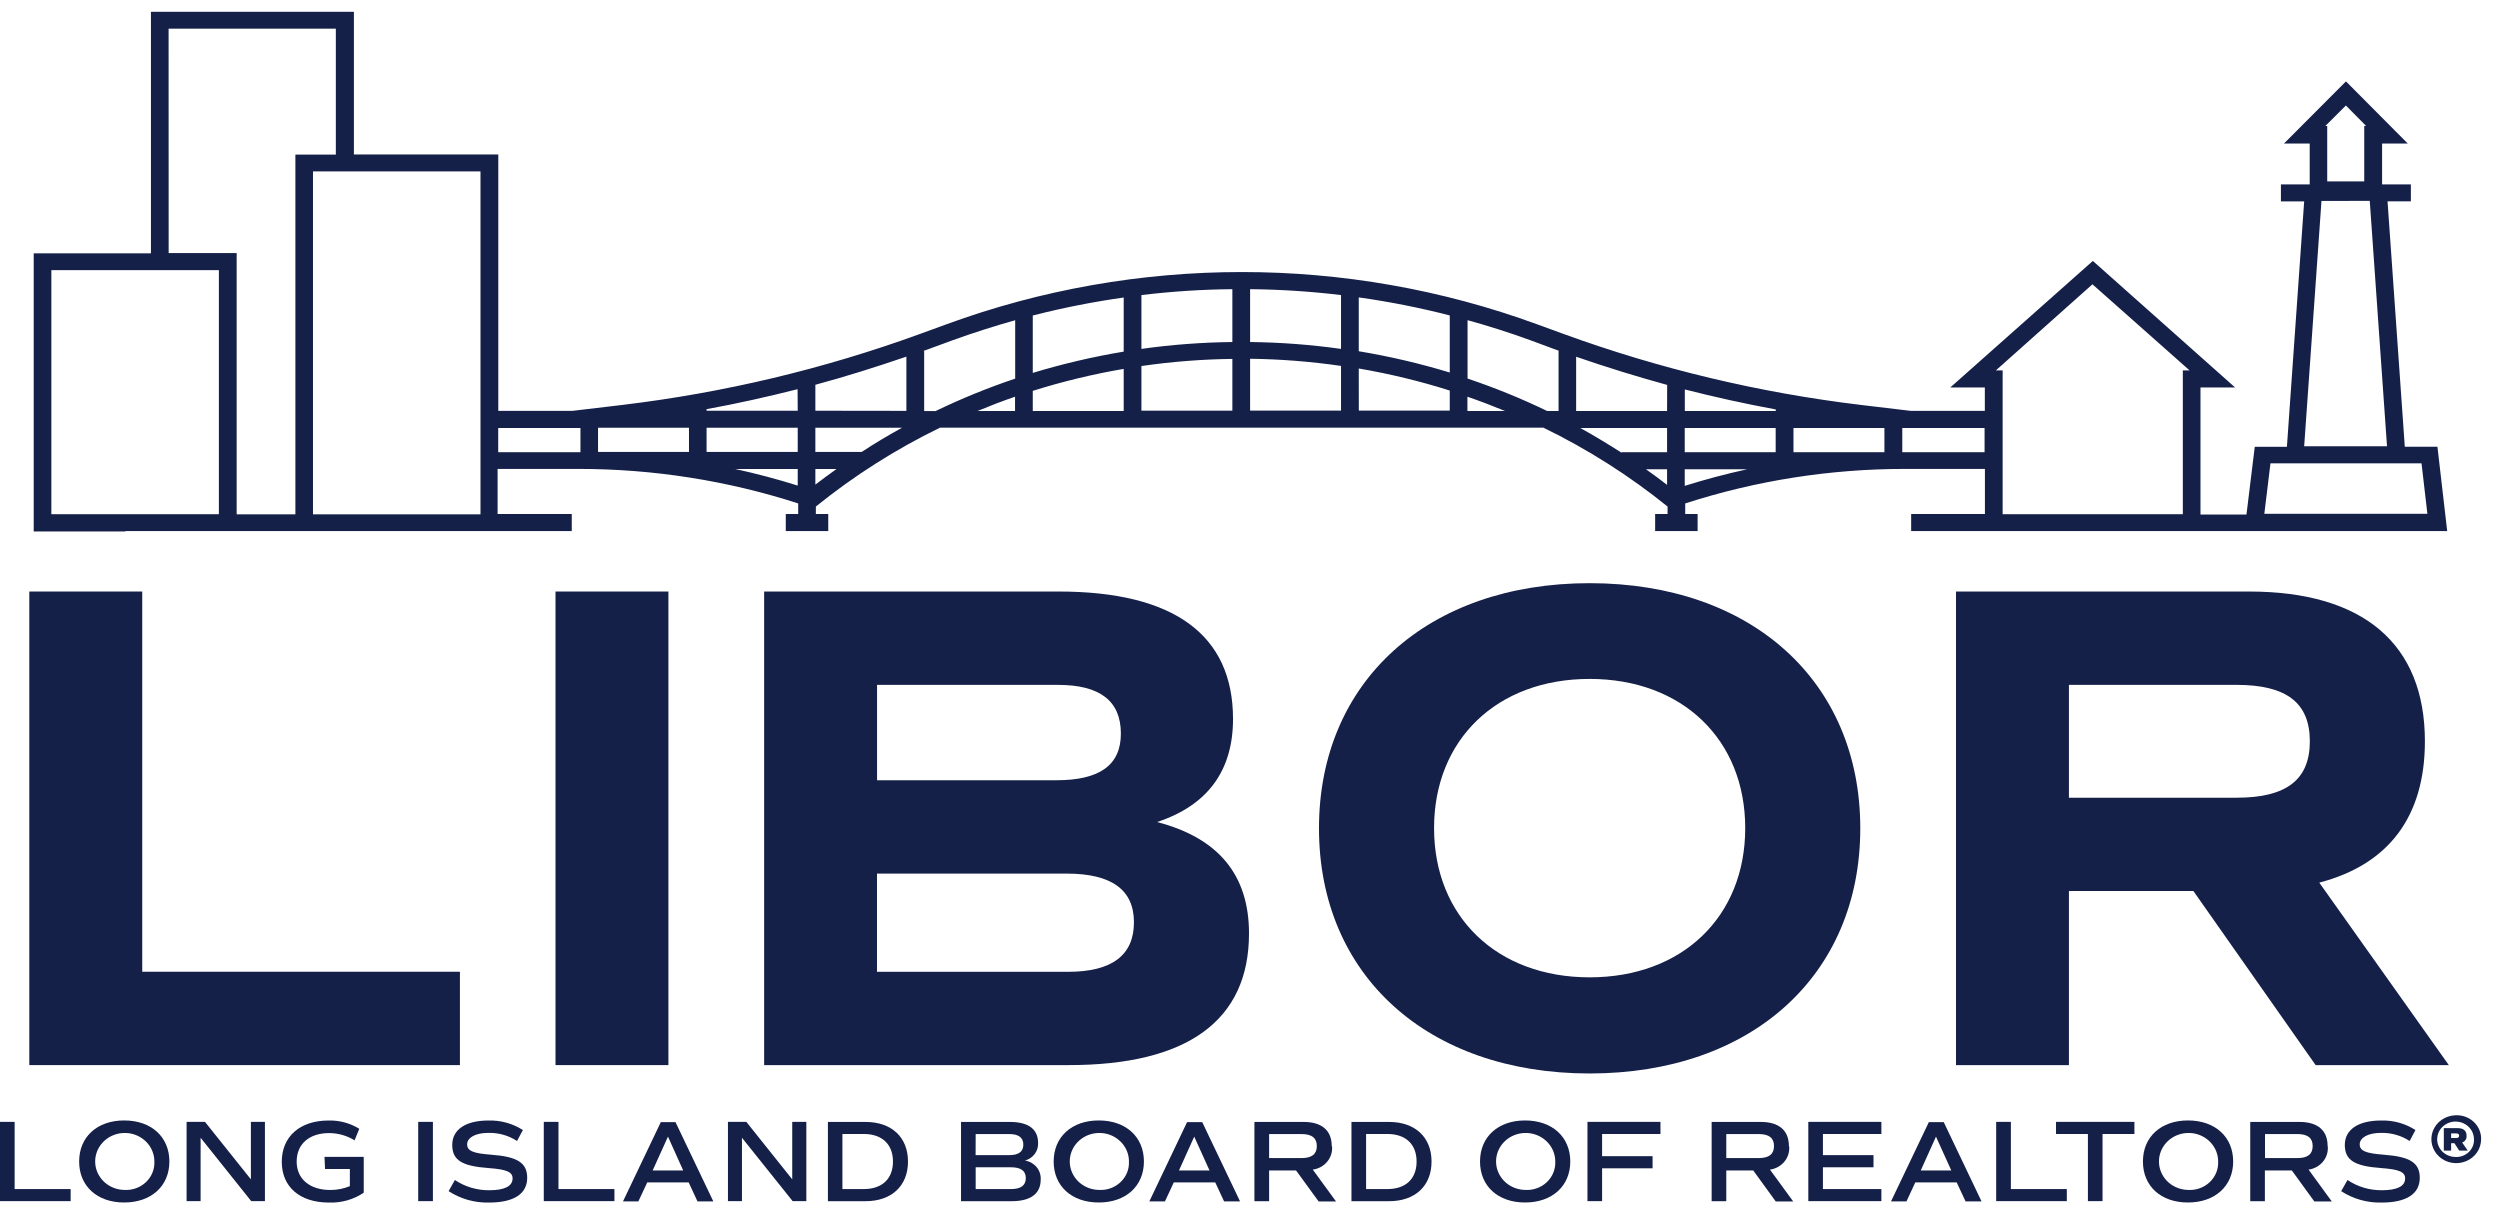
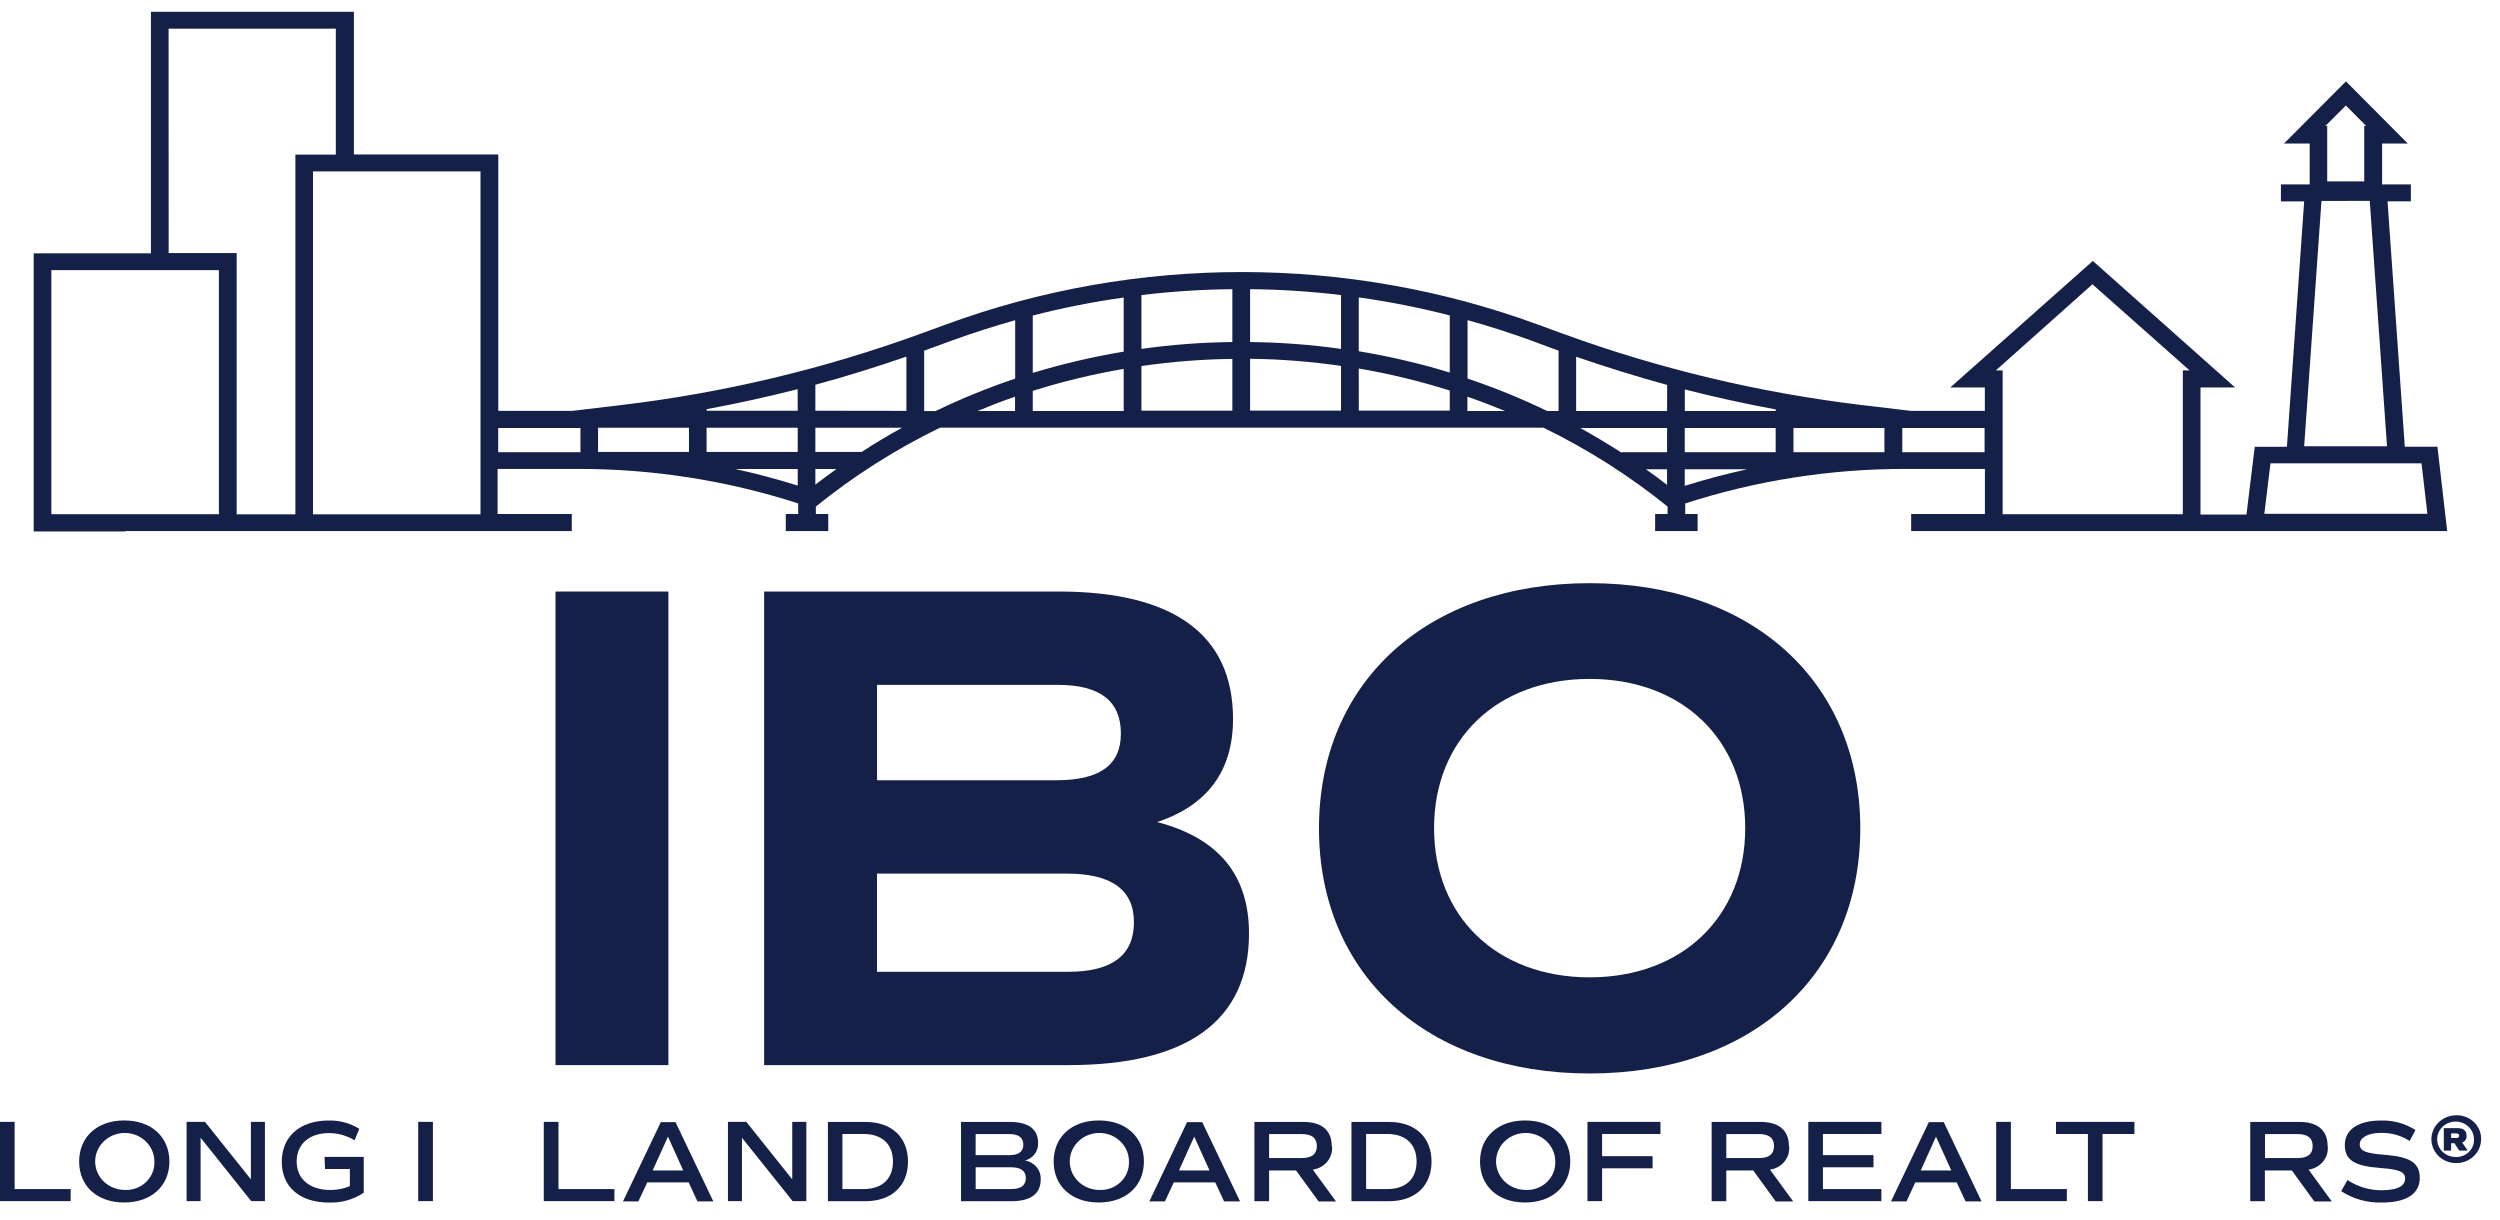
<svg xmlns="http://www.w3.org/2000/svg" viewBox="0 0 123 60" fill="none">
-   <path d="M22.628 47.81H6.998V29.103H1.442V52.403H22.628V47.81Z" fill="#152049" />
  <path d="M32.886 29.103H27.331V52.403H32.886V29.103Z" fill="#152049" />
  <path d="M52.547 47.813H43.148V42.981H52.474C54.682 42.981 55.79 43.769 55.79 45.378C55.79 46.986 54.722 47.813 52.55 47.813H52.547ZM43.151 33.696H52.052C54.115 33.696 55.147 34.484 55.147 36.093C55.147 37.635 54.115 38.388 51.979 38.388H43.151V33.696ZM56.928 40.444C59.422 39.623 60.665 37.909 60.665 35.375C60.665 31.226 57.747 29.103 52.086 29.103H37.596V52.403H52.586C58.423 52.403 61.451 50.21 61.451 45.927C61.451 43.054 59.956 41.232 56.928 40.444Z" fill="#152049" />
  <path d="M78.21 48.085C73.653 48.085 70.556 45.104 70.556 40.744C70.556 36.384 73.653 33.403 78.21 33.403C82.767 33.403 85.865 36.384 85.865 40.744C85.865 45.104 82.767 48.085 78.21 48.085ZM78.21 28.692C70.251 28.692 64.894 33.524 64.894 40.753C64.894 47.983 70.234 52.815 78.21 52.815C86.186 52.815 91.526 47.983 91.526 40.753C91.526 33.524 86.186 28.692 78.21 28.692Z" fill="#152049" />
-   <path d="M110.049 39.247H101.791V33.696H110.049C112.506 33.696 113.644 34.587 113.644 36.47C113.644 38.353 112.506 39.247 110.049 39.247ZM119.305 36.47C119.305 31.682 116.28 29.103 110.656 29.103H96.235V52.403H101.791V43.836H107.913L113.929 52.403H120.482L114.108 43.425C117.527 42.534 119.305 40.172 119.305 36.47Z" fill="#152049" />
  <path d="M0.72 55.196H0V59.096H3.476V58.502H0.72V55.196Z" fill="#152049" />
  <path d="M6.109 58.544C5.822 58.538 5.544 58.451 5.308 58.294C5.073 58.136 4.891 57.915 4.785 57.659C4.679 57.402 4.655 57.121 4.715 56.851C4.775 56.581 4.916 56.334 5.121 56.141C5.326 55.948 5.586 55.818 5.868 55.767C6.149 55.715 6.441 55.745 6.705 55.852C6.969 55.96 7.195 56.14 7.353 56.37C7.511 56.6 7.595 56.87 7.595 57.146C7.604 57.335 7.571 57.523 7.499 57.699C7.427 57.874 7.317 58.033 7.177 58.165C7.037 58.297 6.869 58.399 6.685 58.464C6.501 58.53 6.305 58.557 6.109 58.544ZM6.109 55.126C4.782 55.126 3.894 55.933 3.894 57.146C3.894 58.359 4.779 59.163 6.109 59.163C7.439 59.163 8.334 58.356 8.334 57.146C8.334 55.936 7.446 55.126 6.109 55.126Z" fill="#152049" />
  <path d="M12.344 58.024L10.085 55.196H9.18V59.096H9.87V55.978L12.36 59.096H13.034V55.196H12.344V58.024Z" fill="#152049" />
  <path d="M15.992 57.516H17.213V58.358C16.91 58.485 16.584 58.549 16.255 58.547C15.24 58.547 14.596 58.007 14.596 57.149C14.596 56.29 15.21 55.748 16.192 55.748C16.636 55.749 17.072 55.873 17.445 56.105L17.677 55.537C17.227 55.258 16.7 55.116 16.165 55.129C14.755 55.129 13.863 55.92 13.863 57.158C13.863 58.397 14.752 59.166 16.185 59.166C16.795 59.188 17.396 59.018 17.896 58.681V56.919H15.966L15.992 57.516Z" fill="#152049" />
  <path d="M21.299 55.196H20.576V59.096H21.299V55.196Z" fill="#152049" />
-   <path d="M24.167 56.811C23.269 56.747 22.983 56.619 22.983 56.3C22.983 55.981 23.375 55.738 24.025 55.738C24.527 55.725 25.022 55.865 25.438 56.137L25.726 55.598C25.226 55.276 24.633 55.112 24.031 55.129C22.91 55.129 22.25 55.575 22.25 56.329C22.25 57.082 22.728 57.372 24.025 57.468C24.927 57.532 25.219 57.66 25.219 57.979C25.219 58.365 24.817 58.56 24.068 58.56C23.464 58.565 22.874 58.388 22.38 58.056L22.071 58.604C22.657 58.987 23.353 59.184 24.061 59.166C25.275 59.166 25.938 58.742 25.938 57.95C25.938 57.21 25.461 56.906 24.154 56.811" fill="#152049" />
  <path d="M27.477 55.196H26.754V59.096H30.23V58.502H27.477V55.196Z" fill="#152049" />
  <path d="M32.111 57.586L32.864 55.923L33.613 57.586H32.111ZM32.512 55.209L30.651 59.109H31.407L31.845 58.174H33.882L34.316 59.109H35.096L33.235 55.209H32.512Z" fill="#152049" />
  <path d="M38.978 58.024L36.72 55.196H35.815V59.096H36.504V55.978L38.998 59.096H39.672V55.196H38.978V58.024Z" fill="#152049" />
  <path d="M42.498 58.502H41.447V55.792H42.498C43.397 55.792 43.934 56.3 43.934 57.149C43.934 57.998 43.397 58.502 42.498 58.502ZM42.574 55.199H40.733V59.099H42.581C43.867 59.099 44.673 58.346 44.673 57.149C44.673 55.952 43.867 55.199 42.581 55.199" fill="#152049" />
  <path d="M49.744 58.502H48.003V57.43H49.737C50.228 57.43 50.47 57.605 50.47 57.963C50.47 58.32 50.228 58.502 49.744 58.502ZM48.003 55.796H49.661C50.115 55.796 50.348 55.971 50.348 56.316C50.348 56.66 50.115 56.833 49.658 56.833H48L48.003 55.796ZM50.431 57.098C50.624 57.045 50.794 56.93 50.911 56.773C51.028 56.615 51.085 56.423 51.074 56.23C51.074 55.553 50.596 55.199 49.684 55.199H47.283V59.099H49.767C50.709 59.099 51.203 58.732 51.203 58.03C51.215 57.81 51.144 57.594 51.001 57.422C50.859 57.251 50.656 57.135 50.431 57.098Z" fill="#152049" />
  <path d="M54.059 58.544C53.772 58.538 53.493 58.451 53.258 58.294C53.022 58.136 52.84 57.915 52.735 57.659C52.629 57.402 52.605 57.121 52.664 56.851C52.724 56.581 52.865 56.334 53.071 56.141C53.276 55.948 53.535 55.818 53.817 55.767C54.099 55.715 54.39 55.745 54.655 55.852C54.919 55.96 55.144 56.14 55.303 56.37C55.461 56.6 55.545 56.87 55.544 57.146C55.553 57.335 55.521 57.523 55.449 57.699C55.377 57.874 55.267 58.033 55.127 58.165C54.986 58.297 54.819 58.399 54.635 58.464C54.451 58.53 54.254 58.557 54.059 58.544ZM54.059 55.126C52.732 55.126 51.84 55.933 51.84 57.146C51.84 58.359 52.729 59.163 54.059 59.163C55.389 59.163 56.281 58.356 56.281 57.146C56.281 55.936 55.395 55.126 54.059 55.126Z" fill="#152049" />
  <path d="M58.006 57.586L58.756 55.923L59.508 57.586H58.006ZM58.404 55.209L56.547 59.109H57.316L57.751 58.174H59.79L60.225 59.109H61.011L59.15 55.209H58.404Z" fill="#152049" />
  <path d="M62.44 56.977V55.796H64.038C64.543 55.796 64.788 55.99 64.788 56.386C64.788 56.782 64.543 56.977 64.038 56.977H62.44ZM65.521 56.386C65.521 55.617 65.033 55.199 64.138 55.199H61.717V59.099H62.44V57.586H63.766L64.877 59.112H65.733L64.589 57.545C64.869 57.507 65.124 57.367 65.3 57.153C65.477 56.94 65.561 56.67 65.537 56.399" fill="#152049" />
  <path d="M68.26 58.502H67.212V55.792H68.26C69.162 55.792 69.696 56.3 69.696 57.149C69.696 57.998 69.162 58.502 68.26 58.502ZM68.34 55.199H66.492V59.099H68.34C69.626 59.099 70.432 58.346 70.432 57.149C70.432 55.952 69.626 55.199 68.34 55.199Z" fill="#152049" />
  <path d="M75.033 58.544C74.746 58.538 74.467 58.451 74.232 58.294C73.996 58.136 73.814 57.915 73.709 57.659C73.603 57.402 73.579 57.121 73.639 56.851C73.698 56.581 73.84 56.334 74.045 56.141C74.25 55.948 74.51 55.818 74.791 55.767C75.073 55.715 75.365 55.745 75.629 55.852C75.893 55.96 76.118 56.14 76.277 56.37C76.435 56.6 76.519 56.87 76.519 57.146C76.528 57.335 76.495 57.523 76.423 57.699C76.351 57.874 76.241 58.033 76.101 58.165C75.961 58.297 75.793 58.399 75.609 58.464C75.425 58.53 75.228 58.557 75.033 58.544ZM75.033 55.126C73.706 55.126 72.817 55.933 72.817 57.146C72.817 58.359 73.703 59.163 75.033 59.163C76.363 59.163 77.258 58.356 77.258 57.146C77.258 55.936 76.369 55.126 75.033 55.126Z" fill="#152049" />
  <path d="M78.103 59.096H78.823V57.481H81.307V56.884H78.823V55.793H81.695V55.196H78.103V59.096Z" fill="#152049" />
  <path d="M84.933 56.977V55.796H86.531C87.039 55.796 87.281 55.99 87.281 56.386C87.281 56.782 87.039 56.977 86.531 56.977H84.933ZM88.014 56.386C88.014 55.617 87.526 55.199 86.631 55.199H84.213V59.099H84.933V57.586H86.259L87.367 59.112H88.226L87.082 57.545C87.362 57.507 87.616 57.366 87.792 57.153C87.968 56.94 88.052 56.67 88.027 56.399" fill="#152049" />
  <path d="M88.969 59.096H92.564V58.502H89.688V57.43H92.176V56.833H89.688V55.793H92.564V55.196H88.969V59.096Z" fill="#152049" />
  <path d="M94.501 57.586L95.25 55.923L96.003 57.586H94.501ZM94.899 55.209L93.038 59.109H93.798L94.232 58.174H96.268L96.706 59.109H97.492L95.632 55.209H94.899Z" fill="#152049" />
  <path d="M98.935 55.196H98.212V59.096H101.688V58.502H98.935V55.196Z" fill="#152049" />
  <path d="M101.156 55.793H102.725V59.096H103.445V55.793H105.013V55.196H101.156V55.793Z" fill="#152049" />
-   <path d="M107.647 58.544C107.36 58.538 107.082 58.451 106.846 58.294C106.611 58.136 106.429 57.915 106.323 57.659C106.218 57.402 106.193 57.121 106.253 56.851C106.313 56.581 106.454 56.334 106.659 56.141C106.864 55.948 107.124 55.818 107.406 55.767C107.688 55.715 107.979 55.745 108.243 55.852C108.507 55.96 108.733 56.14 108.891 56.37C109.049 56.6 109.133 56.87 109.133 57.146C109.142 57.335 109.109 57.523 109.037 57.699C108.965 57.874 108.855 58.033 108.715 58.165C108.575 58.297 108.407 58.399 108.223 58.464C108.039 58.53 107.843 58.557 107.647 58.544ZM107.647 55.126C106.32 55.126 105.432 55.933 105.432 57.146C105.432 58.359 106.317 59.163 107.647 59.163C108.977 59.163 109.872 58.356 109.872 57.146C109.872 55.936 108.984 55.126 107.647 55.126Z" fill="#152049" />
  <path d="M111.438 56.977V55.796H113.033C113.541 55.796 113.783 55.99 113.783 56.386C113.783 56.782 113.541 56.977 113.033 56.977H111.438ZM114.519 56.386C114.519 55.617 114.032 55.199 113.136 55.199H110.712V59.099H111.432V57.586H112.758L113.866 59.112H114.725L113.581 57.545C113.861 57.507 114.115 57.366 114.291 57.153C114.467 56.94 114.551 56.67 114.526 56.399" fill="#152049" />
  <path d="M117.285 56.811C116.386 56.747 116.098 56.619 116.098 56.3C116.098 55.981 116.492 55.738 117.142 55.738C117.645 55.726 118.139 55.865 118.555 56.137L118.84 55.598C118.341 55.275 117.75 55.111 117.149 55.129C116.028 55.129 115.365 55.575 115.365 56.329C115.365 57.082 115.842 57.373 117.142 57.468C118.041 57.532 118.333 57.66 118.333 57.979C118.333 58.365 117.935 58.56 117.185 58.56C116.582 58.565 115.992 58.389 115.497 58.056L115.186 58.605C115.772 58.987 116.467 59.184 117.175 59.166C118.393 59.166 119.053 58.742 119.053 57.95C119.053 57.21 118.578 56.907 117.272 56.811" fill="#152049" />
  <path d="M120.784 56.922C120.606 56.917 120.434 56.861 120.289 56.762C120.144 56.663 120.033 56.525 119.969 56.365C119.905 56.206 119.891 56.031 119.929 55.864C119.968 55.697 120.056 55.545 120.184 55.426C120.312 55.307 120.473 55.226 120.648 55.195C120.822 55.164 121.003 55.182 121.167 55.249C121.33 55.316 121.47 55.428 121.568 55.57C121.667 55.713 121.719 55.88 121.719 56.051C121.725 56.169 121.704 56.288 121.659 56.398C121.613 56.508 121.544 56.607 121.455 56.69C121.367 56.772 121.261 56.835 121.146 56.875C121.03 56.916 120.907 56.932 120.784 56.922ZM120.784 54.873C120.545 54.885 120.315 54.964 120.122 55.101C119.929 55.237 119.782 55.425 119.699 55.641C119.616 55.857 119.601 56.092 119.655 56.316C119.709 56.54 119.83 56.744 120.003 56.903C120.177 57.062 120.395 57.168 120.63 57.209C120.866 57.249 121.109 57.223 121.329 57.132C121.549 57.042 121.736 56.891 121.868 56.699C122 56.507 122.07 56.281 122.071 56.051C122.075 55.89 122.044 55.73 121.98 55.581C121.916 55.433 121.82 55.298 121.699 55.187C121.578 55.076 121.433 54.991 121.276 54.937C121.118 54.883 120.951 54.861 120.784 54.873Z" fill="#152049" />
  <path d="M120.837 55.991H120.595V55.764H120.837C120.943 55.764 120.989 55.799 120.989 55.876C120.989 55.953 120.943 55.991 120.837 55.991ZM121.354 55.873C121.354 55.633 121.205 55.505 120.92 55.505H120.236V56.611H120.595V56.246H120.757L120.996 56.611H121.414L121.138 56.211C121.209 56.187 121.268 56.14 121.308 56.078C121.347 56.017 121.363 55.944 121.354 55.873Z" fill="#152049" />
  <path d="M2.527 13.291H10.769V25.299H2.527V13.291ZM8.295 1.412H16.523V7.607H14.533V25.305H11.644V12.452H8.298L8.295 1.412ZM23.64 25.305H15.399V8.434H23.64V25.305ZM28.558 21.057V22.247H24.512V21.057H28.558ZM46.849 16.748C47.873 16.378 48.905 16.047 49.947 15.755V18.628C48.607 19.078 47.298 19.612 46.03 20.224H45.469V17.272H45.416L45.552 17.224L46.849 16.748ZM76.595 17.221L76.681 17.249V20.221H76.12C74.852 19.608 73.543 19.075 72.204 18.625V15.752C73.245 16.04 74.278 16.369 75.301 16.742L76.595 17.221ZM97.641 22.247H93.592V21.057H97.641V22.247ZM102.948 13.987L107.727 18.223H107.395V25.299H98.53V18.223H98.198L102.948 13.987ZM82.889 23.904V23.087H85.967C84.932 23.314 83.904 23.585 82.889 23.904ZM80.979 23.087H82.02V23.856C81.689 23.594 81.331 23.336 80.979 23.087ZM82.02 21.057V22.247H79.785V22.276C79.122 21.851 78.444 21.444 77.752 21.057H82.02ZM82.02 20.221H77.546V17.552C79.026 18.063 80.531 18.529 82.024 18.938L82.02 20.221ZM87.367 20.221H82.893V19.161C84.372 19.538 85.878 19.87 87.367 20.144V20.221ZM88.239 22.247V21.057H92.713V22.247H88.239ZM82.889 22.247V21.057H87.363V22.247H82.889ZM72.197 20.221V19.518C72.82 19.732 73.437 19.969 74.048 20.221H72.197ZM49.94 20.221H48.093C48.7 19.969 49.316 19.732 49.94 19.518V20.221ZM55.286 18.149V20.221H50.812V19.231C52.275 18.77 53.77 18.409 55.286 18.149ZM55.286 17.3C53.772 17.552 52.277 17.902 50.812 18.347V15.523C52.285 15.146 53.779 14.851 55.286 14.638V17.3ZM60.632 16.828C59.135 16.844 57.64 16.957 56.158 17.166V14.517C57.643 14.339 59.136 14.242 60.632 14.227V16.828ZM65.978 17.166C64.497 16.957 63.002 16.844 61.505 16.828V14.227C63 14.242 64.494 14.339 65.978 14.517V17.166ZM66.851 17.294V14.632C68.36 14.844 69.855 15.14 71.328 15.519V18.328C69.862 17.883 68.366 17.533 66.851 17.281V17.294ZM66.851 18.13C68.368 18.39 69.864 18.752 71.328 19.215V20.202H66.854L66.851 18.13ZM61.505 17.651C63.002 17.67 64.497 17.788 65.978 18.003V20.202H61.505V17.651ZM60.632 20.205H56.158V18.009C57.64 17.794 59.134 17.677 60.632 17.658V20.205ZM42.392 22.235H40.116V21.044H44.381C43.7 21.417 43.037 21.814 42.392 22.238V22.235ZM40.116 23.074H41.158C40.806 23.323 40.458 23.582 40.116 23.843V23.074ZM36.17 23.074H39.248V23.891C38.233 23.572 37.207 23.3 36.17 23.074ZM33.898 21.044V22.235H29.424V21.044H33.898ZM39.248 21.044V22.235H34.764V21.044H39.248ZM39.248 20.208H34.764V20.131C36.266 19.857 37.748 19.525 39.241 19.148L39.248 20.208ZM40.116 20.208V18.931C41.625 18.523 43.101 18.057 44.594 17.546V20.214L40.116 20.208ZM111.707 22.796H119.139L119.427 25.28H111.405L111.707 22.796ZM116.592 9.883L117.441 21.957H113.365L114.217 9.886L116.592 9.883ZM115.418 5.191L116.413 6.196H116.32V8.925H114.499V6.199H114.406L115.418 5.191ZM6.172 26.129H28.131V25.289H24.482V23.071H28.462C32.137 23.07 35.787 23.643 39.271 24.769V25.289H38.66V26.129H40.75V25.289H40.14V24.922C42.014 23.407 44.064 22.104 46.249 21.041H75.935C78.119 22.104 80.169 23.407 82.044 24.922V25.289H81.433V26.129H83.523V25.289H82.913V24.769C86.396 23.643 90.046 23.07 93.721 23.071H97.658V25.289H94.029V26.129H115.637H120.402L119.922 21.979H118.316L117.467 9.905H118.615V9.072H117.199V7.061H118.462L115.421 4.004L112.373 7.061H113.637V9.072H112.221V9.908H113.365L112.516 21.983H110.934L110.526 25.315H108.264V19.062H109.965L102.968 12.838L95.956 19.062H97.654V20.214H94.006L91.569 19.924C86.56 19.323 81.644 18.149 76.923 16.429L75.63 15.957C66.268 12.527 55.922 12.527 46.56 15.957L45.267 16.429C40.541 18.151 35.619 19.324 30.605 19.924L28.164 20.214H24.516V7.601H17.412V0.579H7.426V12.465H1.658V26.148H6.162L6.172 26.129Z" fill="#152049" />
</svg>